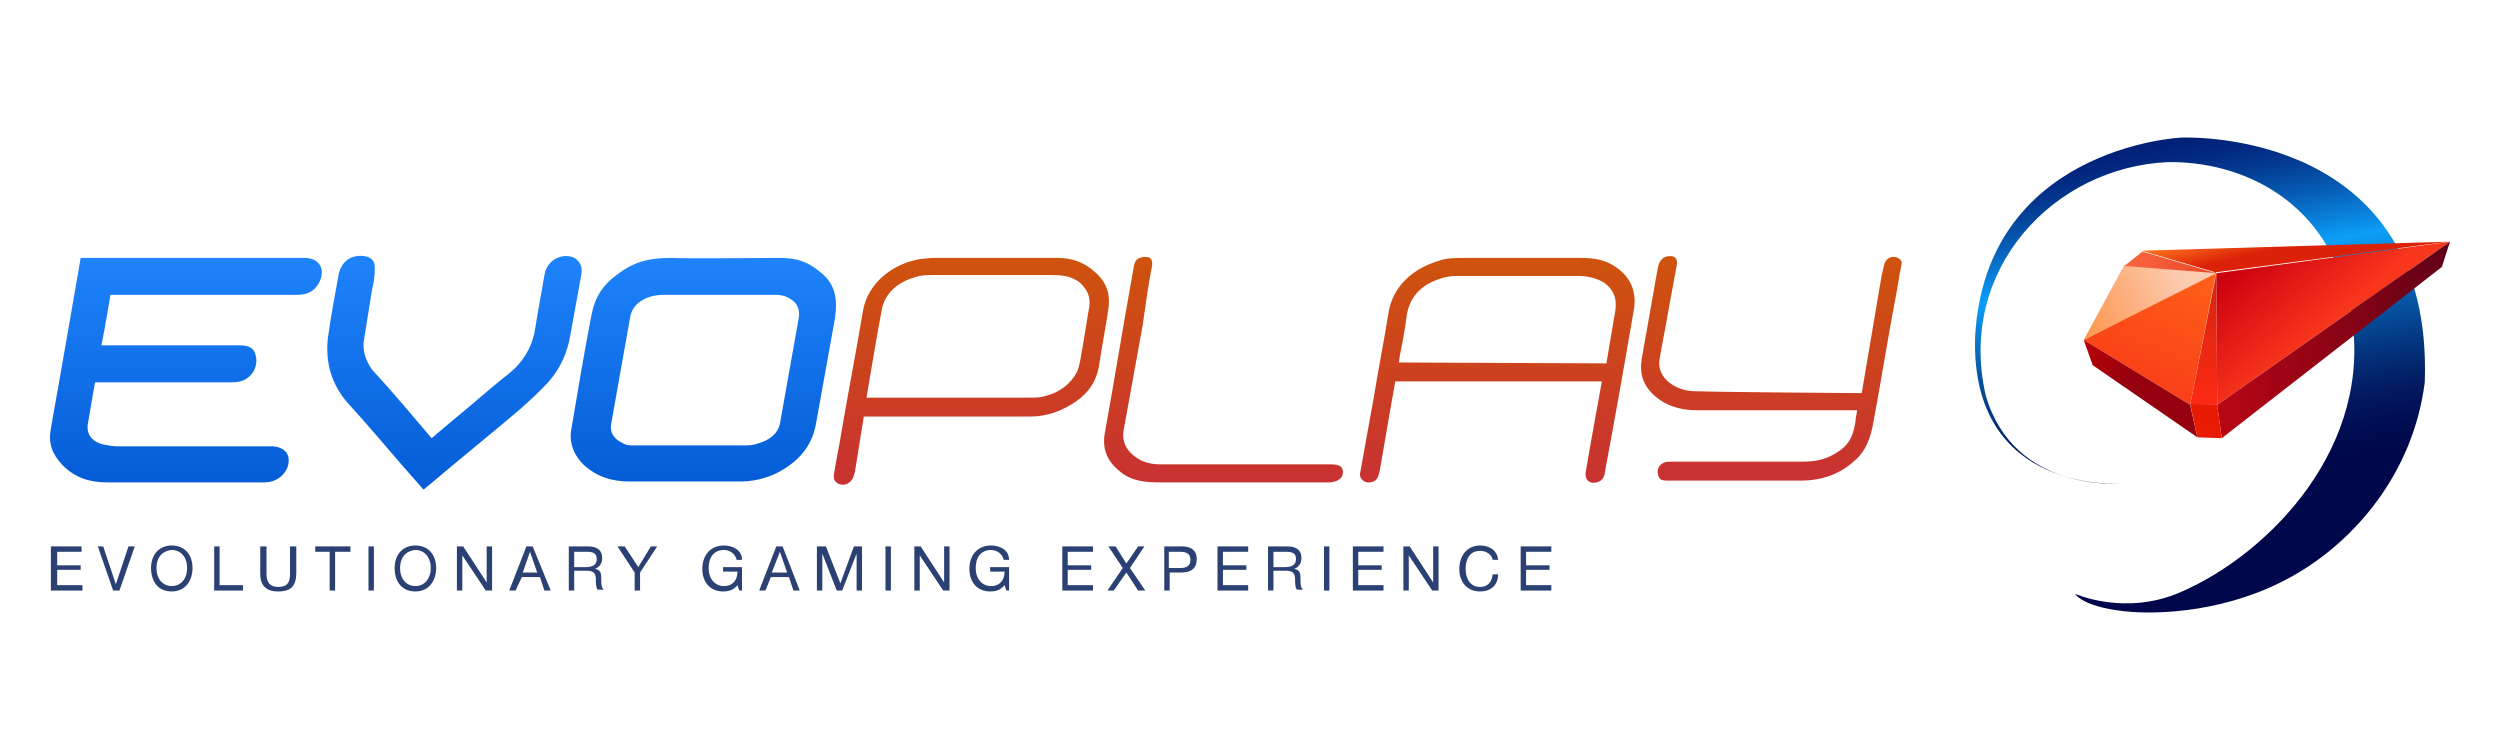
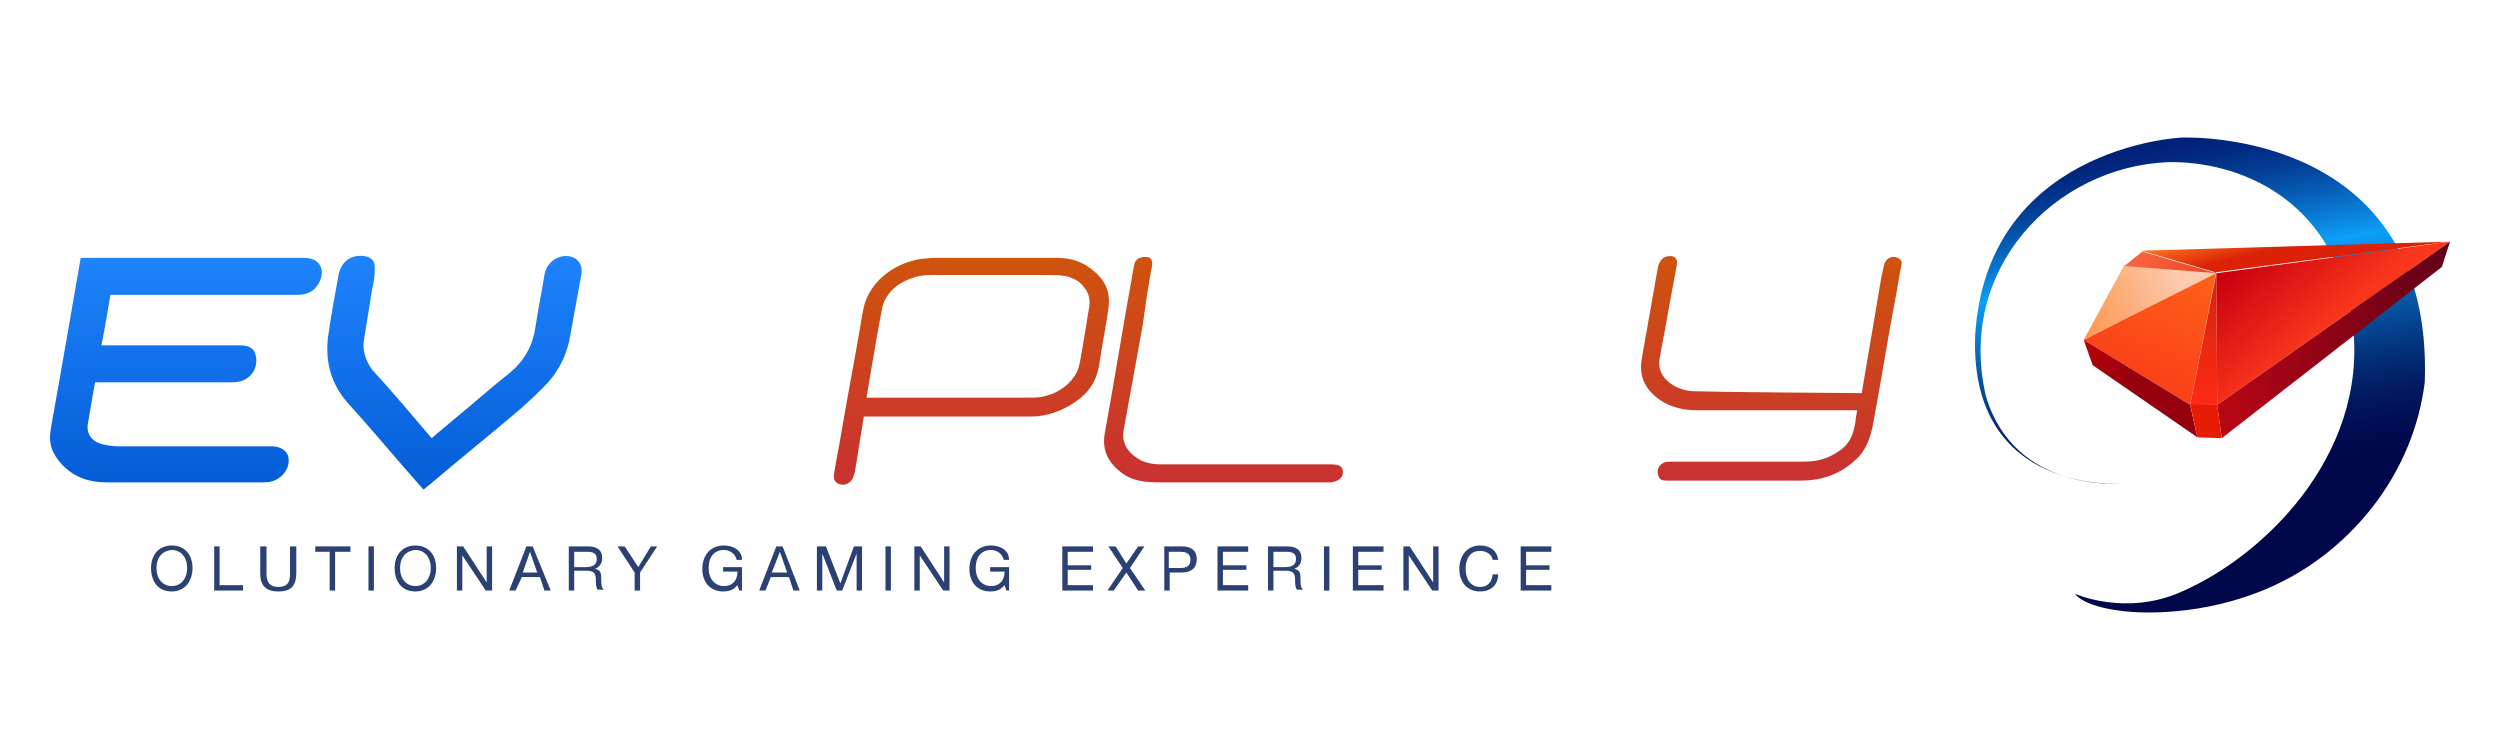
<svg xmlns="http://www.w3.org/2000/svg" width="200" height="60" viewBox="0 0 200 60" fill="none">
  <path fill-rule="evenodd" clip-rule="evenodd" d="M165.996 47.501C165.996 47.501 170.025 49.322 174.485 47.355C181.535 44.295 189.952 35.699 188.082 24.989C186.427 15.883 179.161 12.896 173.478 12.969C164.342 13.333 156.501 21.565 158.874 31.692C161.177 39.487 169.737 38.686 169.737 38.686C169.737 38.686 157.58 39.633 158.011 26.884C158.874 11.949 174.054 11.002 174.629 11.002C175.205 11.002 194.7 10.419 193.981 30.599C193.045 37.884 188.369 43.275 183.478 46.044C178.226 49.031 172.687 49.103 170.601 48.958C166.644 48.666 165.996 47.501 165.996 47.501Z" fill="url(#paint0_linear)" />
  <path fill-rule="evenodd" clip-rule="evenodd" d="M8.835 23.589C8.835 23.589 8.401 26.257 8.113 27.628C8.257 27.628 19.084 27.628 19.156 27.628C19.662 27.628 20.167 27.7 20.384 28.204C20.6 28.782 20.528 29.286 20.239 29.791C19.806 30.368 19.301 30.584 18.579 30.584C15.042 30.584 7.607 30.584 7.607 30.584C7.607 30.584 7.174 32.965 7.03 33.902C6.886 34.767 7.391 35.344 8.257 35.561C8.618 35.633 9.051 35.705 9.412 35.705C13.454 35.705 17.424 35.705 21.466 35.705C21.611 35.705 21.683 35.705 21.827 35.705C22.838 35.777 23.343 36.426 22.982 37.436C22.693 38.085 22.044 38.59 21.177 38.59C19.662 38.59 18.146 38.59 16.63 38.59C13.959 38.59 11.289 38.59 8.546 38.59C7.174 38.59 6.019 38.229 5.009 37.22C4.143 36.282 3.854 35.489 4.071 34.263C4.865 29.863 6.453 20.632 6.453 20.632C6.453 20.632 18.435 20.632 24.209 20.632C24.281 20.632 24.281 20.632 24.354 20.632C25.581 20.632 26.086 21.569 25.508 22.651C25.147 23.3 24.57 23.589 23.776 23.589C19.012 23.589 8.835 23.589 8.835 23.589Z" fill="url(#paint1_linear)" />
-   <path fill-rule="evenodd" clip-rule="evenodd" d="M62.393 20.632C63.836 20.632 64.703 20.992 65.641 21.786C66.868 22.723 67.012 24.021 66.796 25.464C66.291 28.277 65.785 31.089 65.28 33.902C64.919 35.849 63.764 37.003 62.104 37.869C61.166 38.301 60.227 38.518 59.217 38.518C56.257 38.518 53.298 38.518 50.339 38.518C48.967 38.518 47.74 38.157 46.657 37.148C45.863 36.354 45.502 35.344 45.719 34.263C46.224 31.234 46.73 28.277 47.307 25.247C47.596 23.733 48.245 22.723 49.617 21.786C50.627 21.064 51.71 20.632 53.587 20.632C55.175 20.704 60.949 20.632 62.393 20.632ZM59.433 35.633C59.794 35.633 60.227 35.633 60.588 35.489C61.382 35.272 62.176 34.84 62.393 33.902C62.898 31.089 63.403 28.204 63.909 25.392C63.981 24.887 63.836 24.382 63.475 24.094C63.042 23.733 62.609 23.589 62.032 23.589C59.072 23.589 56.041 23.589 53.081 23.589C51.566 23.589 50.555 24.382 50.411 25.392C49.906 28.204 49.4 31.089 48.895 33.902C48.751 34.551 49.111 35.056 49.617 35.344C49.978 35.561 50.194 35.633 50.555 35.633C52.071 35.633 58.062 35.633 59.433 35.633Z" fill="url(#paint2_linear)" />
  <path fill-rule="evenodd" clip-rule="evenodd" d="M34.531 35.056C35.614 34.118 36.697 33.253 37.707 32.388C38.718 31.522 39.728 30.657 40.739 29.863C41.894 28.926 42.615 27.7 42.832 26.185C43.048 24.743 43.337 23.372 43.554 22.002C43.698 21.137 44.348 20.56 45.142 20.488C46.08 20.415 46.657 21.064 46.513 21.93C46.224 23.517 45.936 25.103 45.647 26.69C45.43 28.132 44.853 29.431 43.915 30.512C43.193 31.306 42.471 31.955 41.677 32.676C39.223 34.768 36.697 36.787 34.242 38.879C34.098 38.951 34.026 39.095 33.881 39.167C33.304 38.518 32.871 38.013 32.294 37.364C30.85 35.705 29.406 33.974 27.89 32.316C26.519 30.801 26.014 28.998 26.23 27.051C26.447 25.392 26.808 23.589 27.096 21.93C27.313 20.92 28.107 20.343 29.117 20.488C29.695 20.56 29.984 20.848 29.984 21.425C29.984 22.002 29.912 22.579 29.767 23.156C29.551 24.454 29.334 25.897 29.117 27.195C28.973 28.06 29.262 28.854 29.767 29.575C31.427 31.378 32.943 33.181 34.531 35.056Z" fill="url(#paint3_linear)" />
-   <path fill-rule="evenodd" clip-rule="evenodd" d="M111.621 30.512C111.621 30.512 110.754 35.416 110.393 37.58C110.249 38.301 110.105 38.518 109.599 38.59C109.022 38.662 108.733 38.157 108.805 37.869C109.166 35.849 109.527 33.902 109.888 31.883C110.249 29.647 110.682 27.483 111.043 25.247C111.332 22.867 113.136 21.425 115.157 20.848C115.735 20.632 116.529 20.632 117.178 20.632C120.282 20.632 123.386 20.632 126.418 20.632C127.572 20.632 128.511 20.776 129.449 21.497C130.604 22.363 130.965 23.589 130.676 24.959C129.954 29.214 129.233 33.253 128.439 37.508C128.366 37.941 128.366 38.446 127.717 38.59C127.139 38.734 126.779 38.373 126.851 37.797C127.212 35.633 128.15 30.512 128.15 30.512H111.621ZM128.511 29.07C128.511 29.07 129.016 26.113 129.233 24.815C129.377 23.805 129.016 23.012 128.15 22.507C127.572 22.218 126.923 22.074 126.273 22.074C123.025 22.074 119.777 22.074 116.529 22.074C116.096 22.074 115.663 22.146 115.23 22.29C113.858 22.723 112.848 23.589 112.559 25.103C112.414 26.257 112.198 27.411 111.981 28.493C111.909 28.998 111.909 28.998 111.909 28.998L128.511 29.07Z" fill="url(#paint4_linear)" />
  <path fill-rule="evenodd" clip-rule="evenodd" d="M99.638 37.148C101.948 37.148 104.114 37.148 106.423 37.148C107.145 37.148 107.434 37.292 107.434 37.797C107.434 38.229 107.073 38.518 106.423 38.59C105.124 38.59 103.897 38.59 102.526 38.59C99.278 38.59 96.102 38.59 92.853 38.59C91.698 38.59 90.544 38.518 89.605 37.724C88.595 36.931 88.162 35.922 88.378 34.695C89.172 30.296 89.894 25.825 90.688 21.425C90.76 20.92 90.904 20.632 91.482 20.56C91.771 20.56 91.987 20.56 92.059 20.704C92.204 20.848 92.204 21.137 92.132 21.425C91.843 22.94 91.626 24.526 91.41 26.041C90.904 28.854 90.399 31.594 89.894 34.407C89.677 35.489 90.327 36.354 91.338 36.859C91.843 37.075 92.276 37.148 92.853 37.148C95.091 37.148 97.329 37.148 99.638 37.148Z" fill="url(#paint5_linear)" />
  <path d="M87.368 21.569C86.574 20.92 85.635 20.632 84.625 20.632C81.232 20.632 77.984 20.632 74.592 20.632C74.303 20.632 74.014 20.704 73.725 20.704C71.343 21.064 69.394 22.723 69.034 24.887C68.456 28.349 67.734 32.027 67.157 35.489C67.013 36.282 66.868 37.003 66.724 37.869C66.652 38.373 66.796 38.59 67.157 38.734C67.59 38.878 68.023 38.662 68.24 38.229C68.312 38.085 68.312 37.941 68.384 37.797C68.601 36.498 69.106 33.325 69.106 33.325C69.106 33.325 80.294 33.325 82.387 33.325C83.758 33.325 84.913 32.892 85.996 32.171C87.079 31.45 87.728 30.512 87.945 29.142C88.162 27.627 88.45 26.257 88.667 24.743C88.883 23.3 88.378 22.363 87.368 21.569ZM87.079 24.887C86.862 26.185 86.718 27.195 86.429 28.781C86.357 29.142 86.285 29.503 86.141 29.791C85.635 30.729 84.769 31.378 83.686 31.666C83.253 31.81 82.82 31.811 82.387 31.811C80.366 31.811 69.322 31.811 69.322 31.811C69.322 31.811 70.116 26.978 70.549 24.743C70.838 23.3 71.993 22.507 73.292 22.146C73.725 22.002 74.231 22.002 74.736 22.002C77.767 22.002 80.799 22.002 83.903 22.002C84.769 22.002 85.563 22.002 86.357 22.579C87.151 23.3 87.295 24.021 87.079 24.887Z" fill="url(#paint6_linear)" />
  <path fill-rule="evenodd" clip-rule="evenodd" d="M148.938 31.45C148.938 31.45 150.021 25.031 150.526 22.074C150.598 21.786 150.67 21.425 150.743 21.137C150.887 20.632 151.392 20.415 151.825 20.632C152.114 20.776 152.186 20.992 152.114 21.209C151.897 22.218 151.753 23.372 151.536 24.382C150.959 27.483 150.454 30.657 149.876 33.758C149.66 34.984 149.299 36.066 148.361 36.859C147.206 37.941 145.69 38.446 144.102 38.446C140.493 38.446 137.028 38.446 133.347 38.446C132.842 38.446 132.697 38.301 132.625 37.869C132.553 37.508 132.769 37.148 133.13 37.003C133.347 36.931 133.563 36.931 133.78 36.931C137.317 36.931 140.782 36.931 144.318 36.931C145.473 36.931 146.412 36.643 147.35 35.921C148.072 35.344 148.288 34.623 148.433 33.758C148.433 33.541 148.577 32.82 148.577 32.82C148.577 32.82 139.915 32.82 135.729 32.82C134.718 32.82 133.708 32.604 132.842 32.027C131.687 31.234 131.109 30.224 131.326 28.781C131.759 26.329 132.192 23.877 132.625 21.425C132.769 20.776 133.058 20.488 133.636 20.488C134.069 20.488 134.213 20.776 134.141 21.209C133.924 22.363 133.708 23.589 133.491 24.743C133.275 26.041 132.986 27.411 132.769 28.709C132.553 29.863 133.419 30.801 134.646 31.161C135.079 31.306 135.584 31.306 136.018 31.306C138.111 31.378 148.938 31.45 148.938 31.45Z" fill="url(#paint7_linear)" />
-   <path d="M6.525 44.143H4.576V45.225H6.453V45.586H4.576V46.812H6.597V47.245H4.071V43.711H6.525V44.143Z" fill="#2C4173" />
-   <path d="M8.257 43.711L9.268 46.74L10.278 43.711H10.784L9.556 47.245H9.051L7.824 43.711H8.257Z" fill="#2C4173" />
  <path d="M15.403 45.441C15.403 46.451 14.825 47.317 13.743 47.317C12.588 47.317 12.083 46.451 12.083 45.441C12.083 44.36 12.732 43.639 13.743 43.639C14.825 43.639 15.403 44.432 15.403 45.441ZM12.516 45.441C12.516 46.307 13.021 46.884 13.743 46.884C14.465 46.884 14.97 46.307 14.97 45.441C14.97 44.576 14.465 43.999 13.743 43.999C12.877 44.071 12.516 44.72 12.516 45.441Z" fill="#2C4173" />
  <path d="M19.445 47.245H17.135V43.711H17.568V46.812H19.445V47.245V47.245Z" fill="#2C4173" />
  <path d="M21.322 43.711V45.946C21.322 46.596 21.611 46.956 22.26 46.956C22.982 46.956 23.199 46.596 23.199 45.946V43.711H23.704V45.802C23.704 46.812 23.343 47.317 22.26 47.317C21.25 47.317 20.817 46.812 20.817 45.874V43.711H21.322Z" fill="#2C4173" />
  <path d="M27.962 44.143H26.808V47.245H26.374V44.143H25.22V43.711H28.035V44.143H27.962Z" fill="#2C4173" />
  <path d="M29.912 47.245H29.478V43.711H29.912V47.245Z" fill="#2C4173" />
  <path d="M34.892 45.441C34.892 46.451 34.314 47.317 33.232 47.317C32.077 47.317 31.572 46.451 31.572 45.441C31.572 44.36 32.221 43.639 33.232 43.639C34.314 43.639 34.892 44.432 34.892 45.441ZM32.005 45.441C32.005 46.307 32.51 46.884 33.232 46.884C33.953 46.884 34.459 46.307 34.459 45.441C34.459 44.576 33.953 43.999 33.232 43.999C32.365 44.071 32.005 44.72 32.005 45.441Z" fill="#2C4173" />
  <path d="M37.057 43.711L38.934 46.596V43.711H39.367V47.245H38.862L36.985 44.432V47.245H36.552V43.711H37.057Z" fill="#2C4173" />
  <path d="M44.059 47.245H43.553L43.193 46.163H41.749L41.244 47.245H40.739L42.11 43.711H42.615L44.059 47.245ZM42.399 44.143L41.821 45.802H42.976L42.399 44.143Z" fill="#2C4173" />
  <path d="M47.018 43.711C47.668 43.711 48.173 43.927 48.173 44.648C48.173 45.081 47.957 45.369 47.596 45.514C48.101 45.586 48.101 45.946 48.101 46.379C48.101 46.668 48.101 47.028 48.318 47.172H47.812C47.668 47.028 47.668 46.596 47.668 46.379C47.668 45.802 47.451 45.658 46.874 45.658H45.936V47.245H45.503V43.711H47.018ZM45.936 45.369H46.802C47.235 45.369 47.74 45.297 47.74 44.72C47.74 44.215 47.379 44.143 46.946 44.143H45.936V45.369Z" fill="#2C4173" />
  <path d="M51.205 45.802V47.245H50.772V45.802L49.4 43.711H49.978L51.06 45.369L52.071 43.711H52.576L51.205 45.802Z" fill="#2C4173" />
  <path d="M59.433 47.245H59.145L59 46.812C58.712 47.172 58.351 47.317 57.846 47.317C56.835 47.317 56.185 46.596 56.185 45.514C56.185 44.504 56.763 43.639 57.918 43.639C58.639 43.639 59.361 43.999 59.361 44.792H58.928C58.856 44.36 58.423 43.999 57.918 43.999C57.124 43.999 56.691 44.576 56.691 45.441C56.691 46.307 57.196 46.884 57.918 46.884C58.639 46.884 59 46.379 59 45.73H57.846V45.369H59.361V47.245H59.433Z" fill="#2C4173" />
  <path d="M63.981 47.245H63.475L63.115 46.163H61.671L61.238 47.245H60.733L62.104 43.711H62.609L63.981 47.245ZM62.393 44.143L61.743 45.802H62.97L62.393 44.143Z" fill="#2C4173" />
  <path d="M66.074 43.711L67.229 46.668L68.312 43.711H68.962V47.245H68.528V44.288L67.374 47.245H66.94L65.785 44.288V47.245H65.352V43.711H66.074Z" fill="#2C4173" />
  <path d="M71.271 47.245H70.838V43.711H71.271V47.245Z" fill="#2C4173" />
  <path d="M73.653 43.711L75.53 46.596V43.711H75.963V47.245H75.458L73.581 44.432V47.245H73.148V43.711H73.653Z" fill="#2C4173" />
  <path d="M80.799 47.245H80.51L80.366 46.812C80.077 47.172 79.716 47.317 79.211 47.317C78.2 47.317 77.551 46.596 77.551 45.514C77.551 44.504 78.128 43.639 79.283 43.639C80.005 43.639 80.727 43.999 80.727 44.792H80.294C80.222 44.36 79.788 43.999 79.283 43.999C78.489 43.999 78.056 44.576 78.056 45.441C78.056 46.307 78.561 46.884 79.283 46.884C80.005 46.884 80.366 46.379 80.366 45.73H79.211V45.369H80.727V47.245H80.799Z" fill="#2C4173" />
  <path d="M87.367 44.143H85.418V45.225H87.295V45.586H85.418V46.812H87.439V47.245H84.985V43.711H87.439V44.143H87.367Z" fill="#2C4173" />
  <path d="M90.399 45.441L91.626 47.245H91.049L90.11 45.802L89.1 47.245H88.594L89.821 45.441L88.666 43.711H89.244L90.11 45.081L91.049 43.711H91.554L90.399 45.441Z" fill="#2C4173" />
  <path d="M94.586 43.711C95.235 43.711 95.74 43.999 95.74 44.72C95.74 45.514 95.235 45.802 94.513 45.802H93.575V47.245H93.142V43.711H94.586ZM93.575 45.441H94.441C94.874 45.441 95.235 45.297 95.235 44.792C95.235 44.215 94.802 44.143 94.369 44.143H93.503V45.441H93.575Z" fill="#2C4173" />
  <path d="M99.782 44.143H97.834V45.225H99.71V45.586H97.834V46.812H99.855V47.245H97.4V43.711H99.855V44.143H99.782Z" fill="#2C4173" />
  <path d="M102.959 43.711C103.608 43.711 104.114 43.927 104.114 44.648C104.114 45.081 103.897 45.369 103.536 45.514C104.041 45.586 104.041 45.946 104.041 46.379C104.041 46.668 104.041 47.028 104.258 47.172H103.753C103.608 47.028 103.608 46.596 103.608 46.379C103.608 45.802 103.392 45.658 102.814 45.658H101.876V47.245H101.443V43.711H102.959ZM101.876 45.369H102.742C103.175 45.369 103.68 45.297 103.68 44.72C103.68 44.215 103.32 44.143 102.886 44.143H101.876V45.369Z" fill="#2C4173" />
  <path d="M106.351 47.245H105.918V43.711H106.351V47.245Z" fill="#2C4173" />
  <path d="M110.682 44.143H108.661V45.225H110.537V45.586H108.661V46.812H110.682V47.245H108.228V43.711H110.682V44.143Z" fill="#2C4173" />
  <path d="M112.775 43.711L114.652 46.596V43.711H115.085V47.245H114.58L112.703 44.432V47.245H112.27V43.711H112.775Z" fill="#2C4173" />
  <path d="M118.405 47.317C117.395 47.317 116.745 46.596 116.745 45.514C116.745 44.504 117.322 43.639 118.405 43.639C119.127 43.639 119.777 43.999 119.849 44.792H119.416C119.344 44.36 118.91 44.071 118.405 44.071C117.539 44.071 117.25 44.792 117.25 45.514C117.25 46.379 117.683 46.956 118.405 46.956C118.983 46.956 119.344 46.596 119.416 45.946H119.849C119.849 46.812 119.271 47.317 118.405 47.317Z" fill="#2C4173" />
  <path d="M124.035 44.143H122.087V45.225H123.963V45.586H122.087V46.812H124.108V47.245H121.653V43.711H124.108V44.143H124.035Z" fill="#2C4173" />
  <path fill-rule="evenodd" clip-rule="evenodd" d="M177.305 21.714L166.695 27.195L175.212 32.388L177.305 21.714Z" fill="url(#paint8_linear)" />
  <path fill-rule="evenodd" clip-rule="evenodd" d="M177.305 21.858L175.212 32.388H177.377L177.305 21.858Z" fill="url(#paint9_linear)" />
  <path fill-rule="evenodd" clip-rule="evenodd" d="M177.305 21.858L196 19.334L177.377 32.388L177.305 21.858Z" fill="url(#paint10_linear)" />
  <path fill-rule="evenodd" clip-rule="evenodd" d="M195.856 19.334L171.314 20.055L177.233 21.786L195.856 19.334Z" fill="url(#paint11_linear)" />
  <path fill-rule="evenodd" clip-rule="evenodd" d="M196 19.334L177.377 32.388L177.738 35.056L195.35 21.353L196 19.334Z" fill="url(#paint12_linear)" />
  <path fill-rule="evenodd" clip-rule="evenodd" d="M177.305 21.858L166.695 27.195L169.943 21.209L177.305 21.858Z" fill="url(#paint13_linear)" />
  <path fill-rule="evenodd" clip-rule="evenodd" d="M177.305 21.858L171.386 20.127L169.943 21.281L177.305 21.858Z" fill="url(#paint14_linear)" />
  <path fill-rule="evenodd" clip-rule="evenodd" d="M175.789 34.984L167.416 29.214L166.695 27.195L175.212 32.388L175.789 34.984Z" fill="url(#paint15_linear)" />
  <path fill-rule="evenodd" clip-rule="evenodd" d="M175.212 32.315L177.377 32.388L177.738 35.056L175.789 34.984L175.212 32.315Z" fill="url(#paint16_linear)" />
  <defs>
    <linearGradient id="paint0_linear" x1="179.435" y1="48.058" x2="172.855" y2="11.206" gradientUnits="userSpaceOnUse">
      <stop offset="0.263" stop-color="#00084B" />
      <stop offset="0.32" stop-color="#000D51" />
      <stop offset="0.393" stop-color="#021B61" />
      <stop offset="0.475" stop-color="#03337C" />
      <stop offset="0.564" stop-color="#0653A1" />
      <stop offset="0.658" stop-color="#097DD1" />
      <stop offset="0.726" stop-color="#0C9FF8" />
      <stop offset="0.757" stop-color="#0A8AE3" />
      <stop offset="0.836" stop-color="#065CB4" />
      <stop offset="0.905" stop-color="#033B92" />
      <stop offset="0.962" stop-color="#02267E" />
      <stop offset="1" stop-color="#011F76" />
    </linearGradient>
    <linearGradient id="paint1_linear" x1="14.826" y1="38.58" x2="14.826" y2="20.615" gradientUnits="userSpaceOnUse">
      <stop stop-color="#045DD6" />
      <stop offset="1" stop-color="#1E83FC" />
    </linearGradient>
    <linearGradient id="paint2_linear" x1="56.341" y1="38.56" x2="56.341" y2="20.658" gradientUnits="userSpaceOnUse">
      <stop stop-color="#045DD6" />
      <stop offset="1" stop-color="#1E83FC" />
    </linearGradient>
    <linearGradient id="paint3_linear" x1="36.404" y1="39.136" x2="36.404" y2="20.487" gradientUnits="userSpaceOnUse">
      <stop stop-color="#045DD6" />
      <stop offset="1" stop-color="#1E83FC" />
    </linearGradient>
    <linearGradient id="paint4_linear" x1="119.792" y1="38.609" x2="119.792" y2="20.623" gradientUnits="userSpaceOnUse">
      <stop stop-color="#C83131" />
      <stop offset="1" stop-color="#CF530D" />
    </linearGradient>
    <linearGradient id="paint5_linear" x1="97.85" y1="38.534" x2="97.85" y2="20.538" gradientUnits="userSpaceOnUse">
      <stop stop-color="#C83131" />
      <stop offset="1" stop-color="#CF530D" />
    </linearGradient>
    <linearGradient id="paint6_linear" x1="77.672" y1="38.749" x2="77.672" y2="20.626" gradientUnits="userSpaceOnUse">
      <stop stop-color="#C83131" />
      <stop offset="1" stop-color="#CF530D" />
    </linearGradient>
    <linearGradient id="paint7_linear" x1="141.757" y1="38.468" x2="141.757" y2="20.49" gradientUnits="userSpaceOnUse">
      <stop stop-color="#C83131" />
      <stop offset="1" stop-color="#CF530D" />
    </linearGradient>
    <linearGradient id="paint8_linear" x1="175.585" y1="19.253" x2="170.701" y2="30.328" gradientUnits="userSpaceOnUse">
      <stop stop-color="#FF6718" />
      <stop offset="1" stop-color="#F94018" />
    </linearGradient>
    <linearGradient id="paint9_linear" x1="176.311" y1="32.095" x2="176.829" y2="21.902" gradientUnits="userSpaceOnUse">
      <stop stop-color="#FC2A14" />
      <stop offset="1" stop-color="#D4250E" />
    </linearGradient>
    <linearGradient id="paint10_linear" x1="181.154" y1="19.425" x2="186.578" y2="25.732" gradientUnits="userSpaceOnUse">
      <stop stop-color="#CB0110" />
      <stop offset="1" stop-color="#F8361C" />
    </linearGradient>
    <linearGradient id="paint11_linear" x1="182.987" y1="17.175" x2="183.565" y2="19.518" gradientUnits="userSpaceOnUse">
      <stop stop-color="#FE751D" />
      <stop offset="1" stop-color="#DB2108" />
    </linearGradient>
    <linearGradient id="paint12_linear" x1="177.381" y1="27.173" x2="195.972" y2="27.173" gradientUnits="userSpaceOnUse">
      <stop stop-color="#B90714" />
      <stop offset="1" stop-color="#600017" />
    </linearGradient>
    <linearGradient id="paint13_linear" x1="166.079" y1="25.247" x2="174.115" y2="21.524" gradientUnits="userSpaceOnUse">
      <stop stop-color="#FD964F" />
      <stop offset="1" stop-color="#FCCBB0" />
    </linearGradient>
    <linearGradient id="paint14_linear" x1="169.933" y1="20.949" x2="177.307" y2="20.949" gradientUnits="userSpaceOnUse">
      <stop stop-color="#FA6741" />
      <stop offset="1" stop-color="#E84729" />
    </linearGradient>
    <linearGradient id="paint15_linear" x1="166.949" y1="28.161" x2="175.527" y2="33.672" gradientUnits="userSpaceOnUse">
      <stop stop-color="#B20207" />
      <stop offset="0.437" stop-color="#94000E" />
      <stop offset="1" stop-color="#94000E" />
    </linearGradient>
    <linearGradient id="paint16_linear" x1="175.195" y1="33.685" x2="177.76" y2="33.685" gradientUnits="userSpaceOnUse">
      <stop stop-color="#E81C03" />
      <stop offset="1" stop-color="#E81A03" />
    </linearGradient>
  </defs>
</svg>